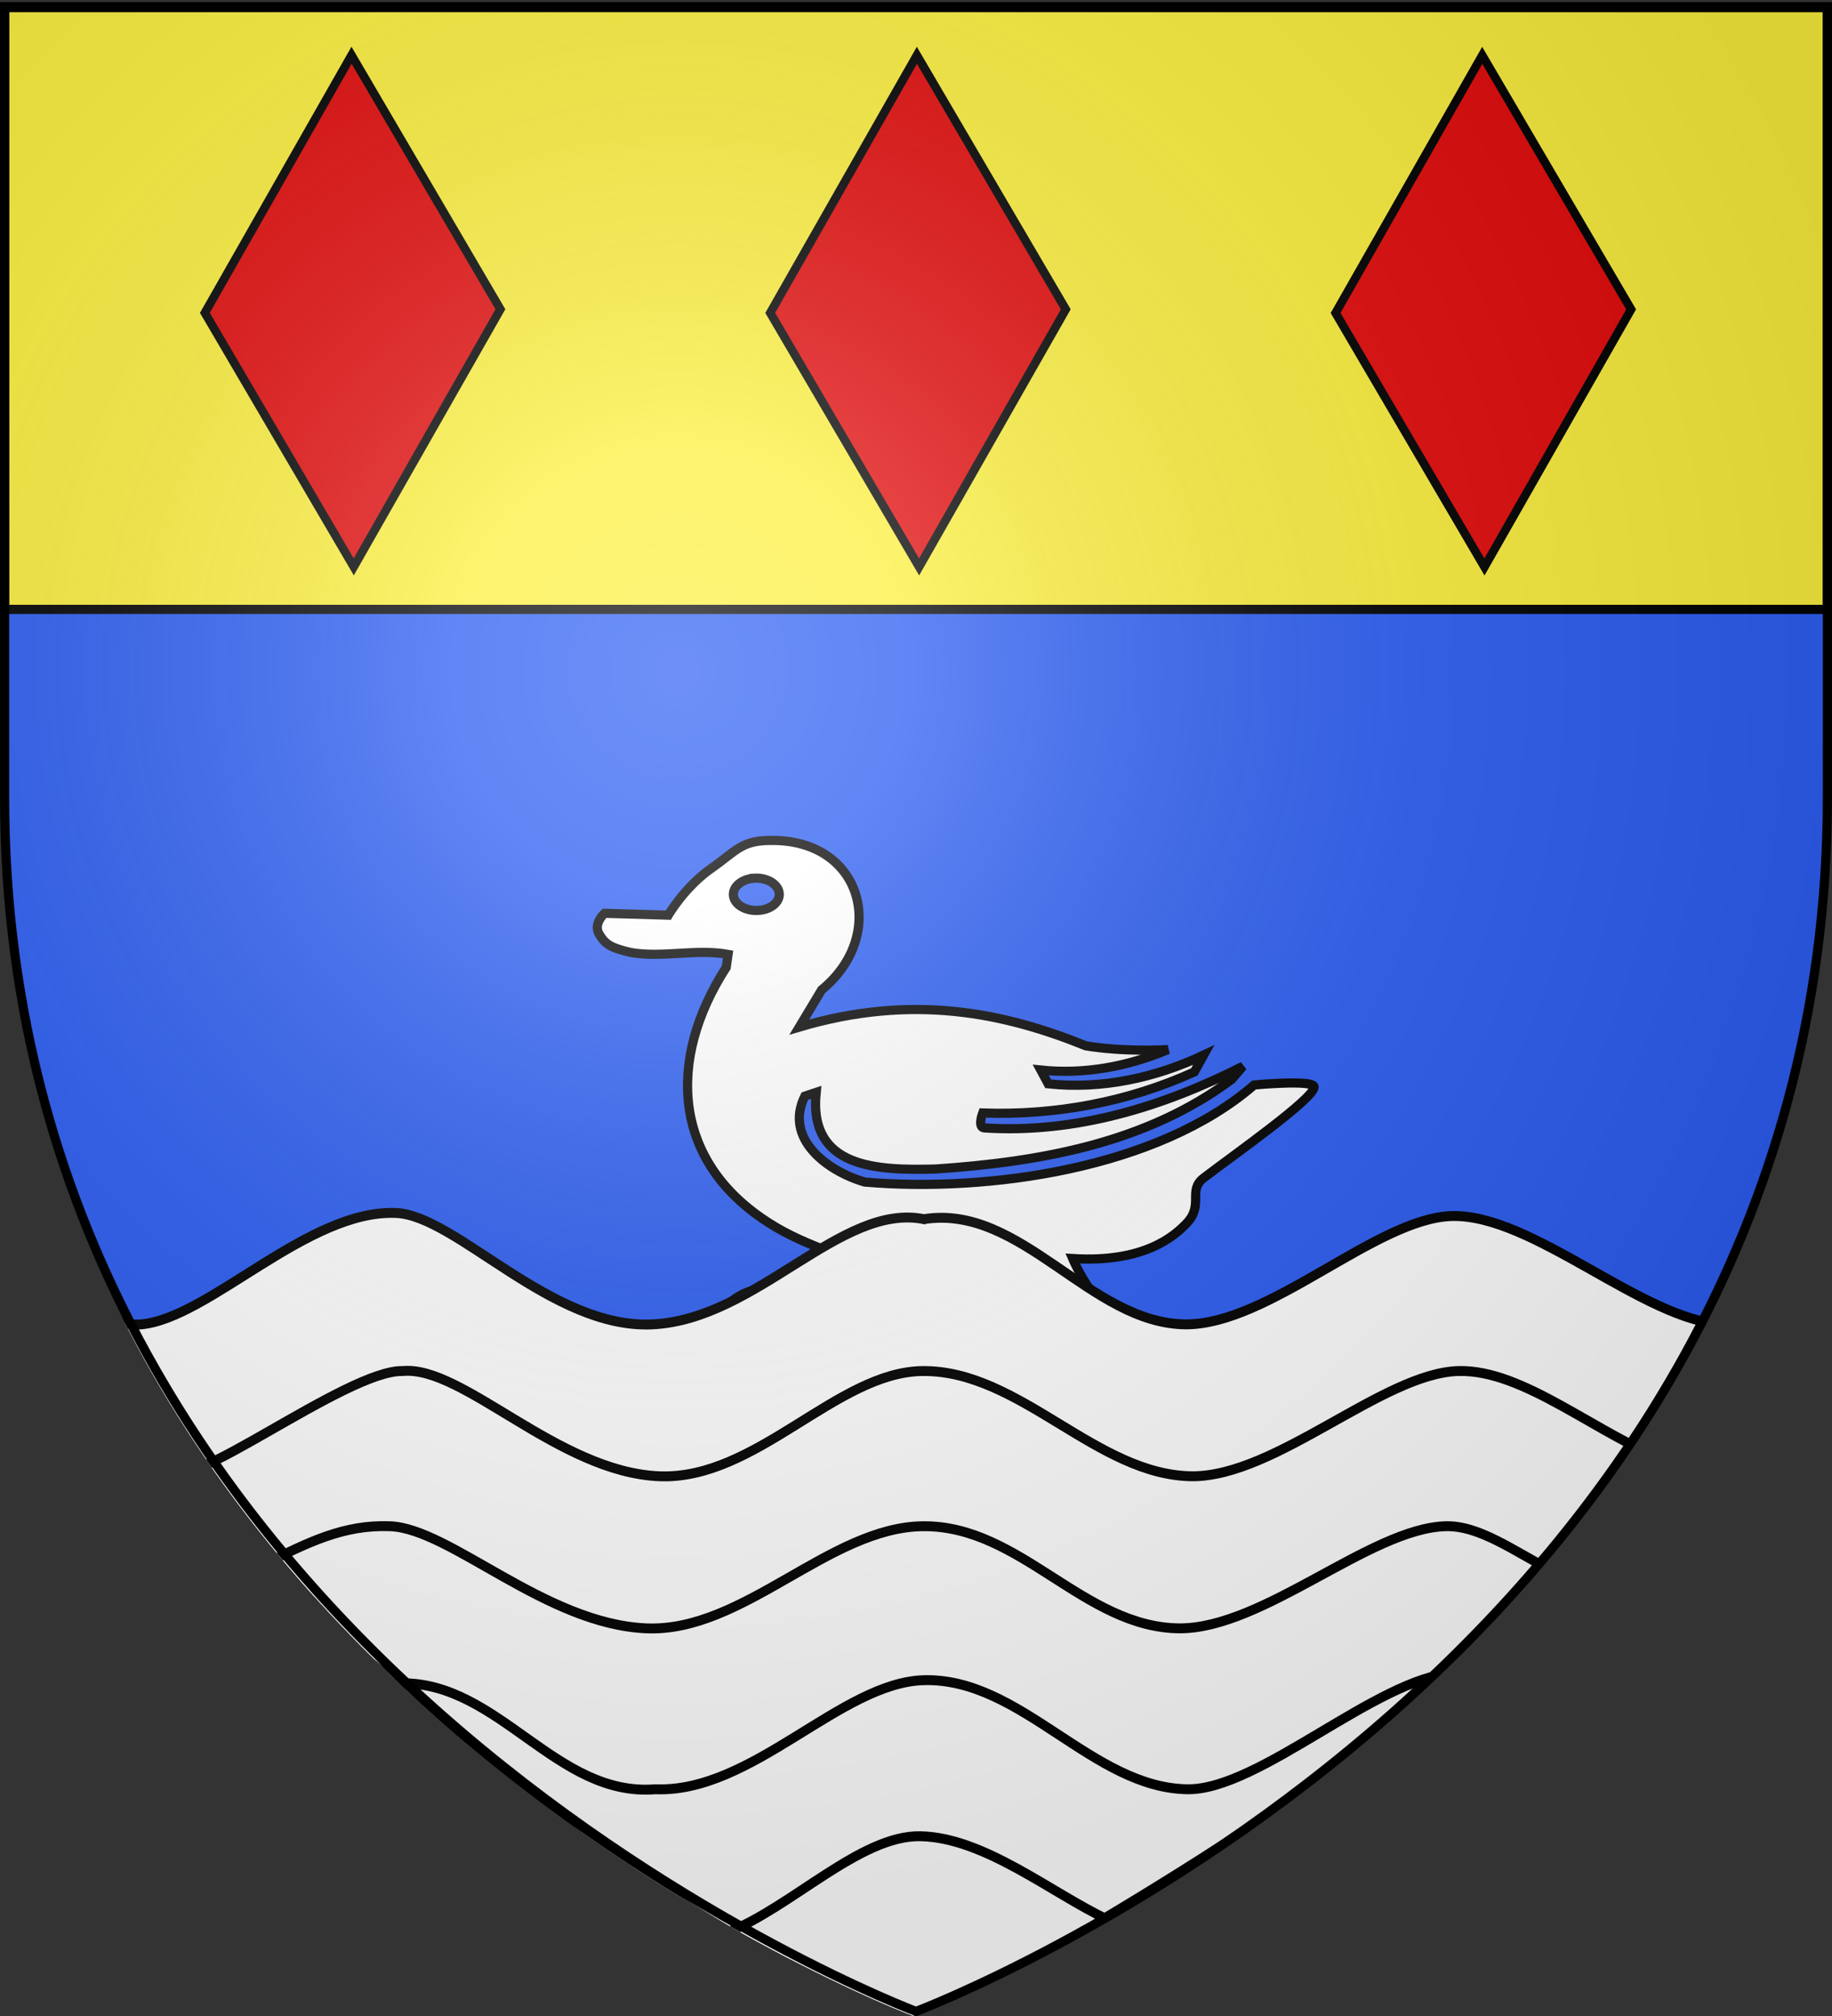
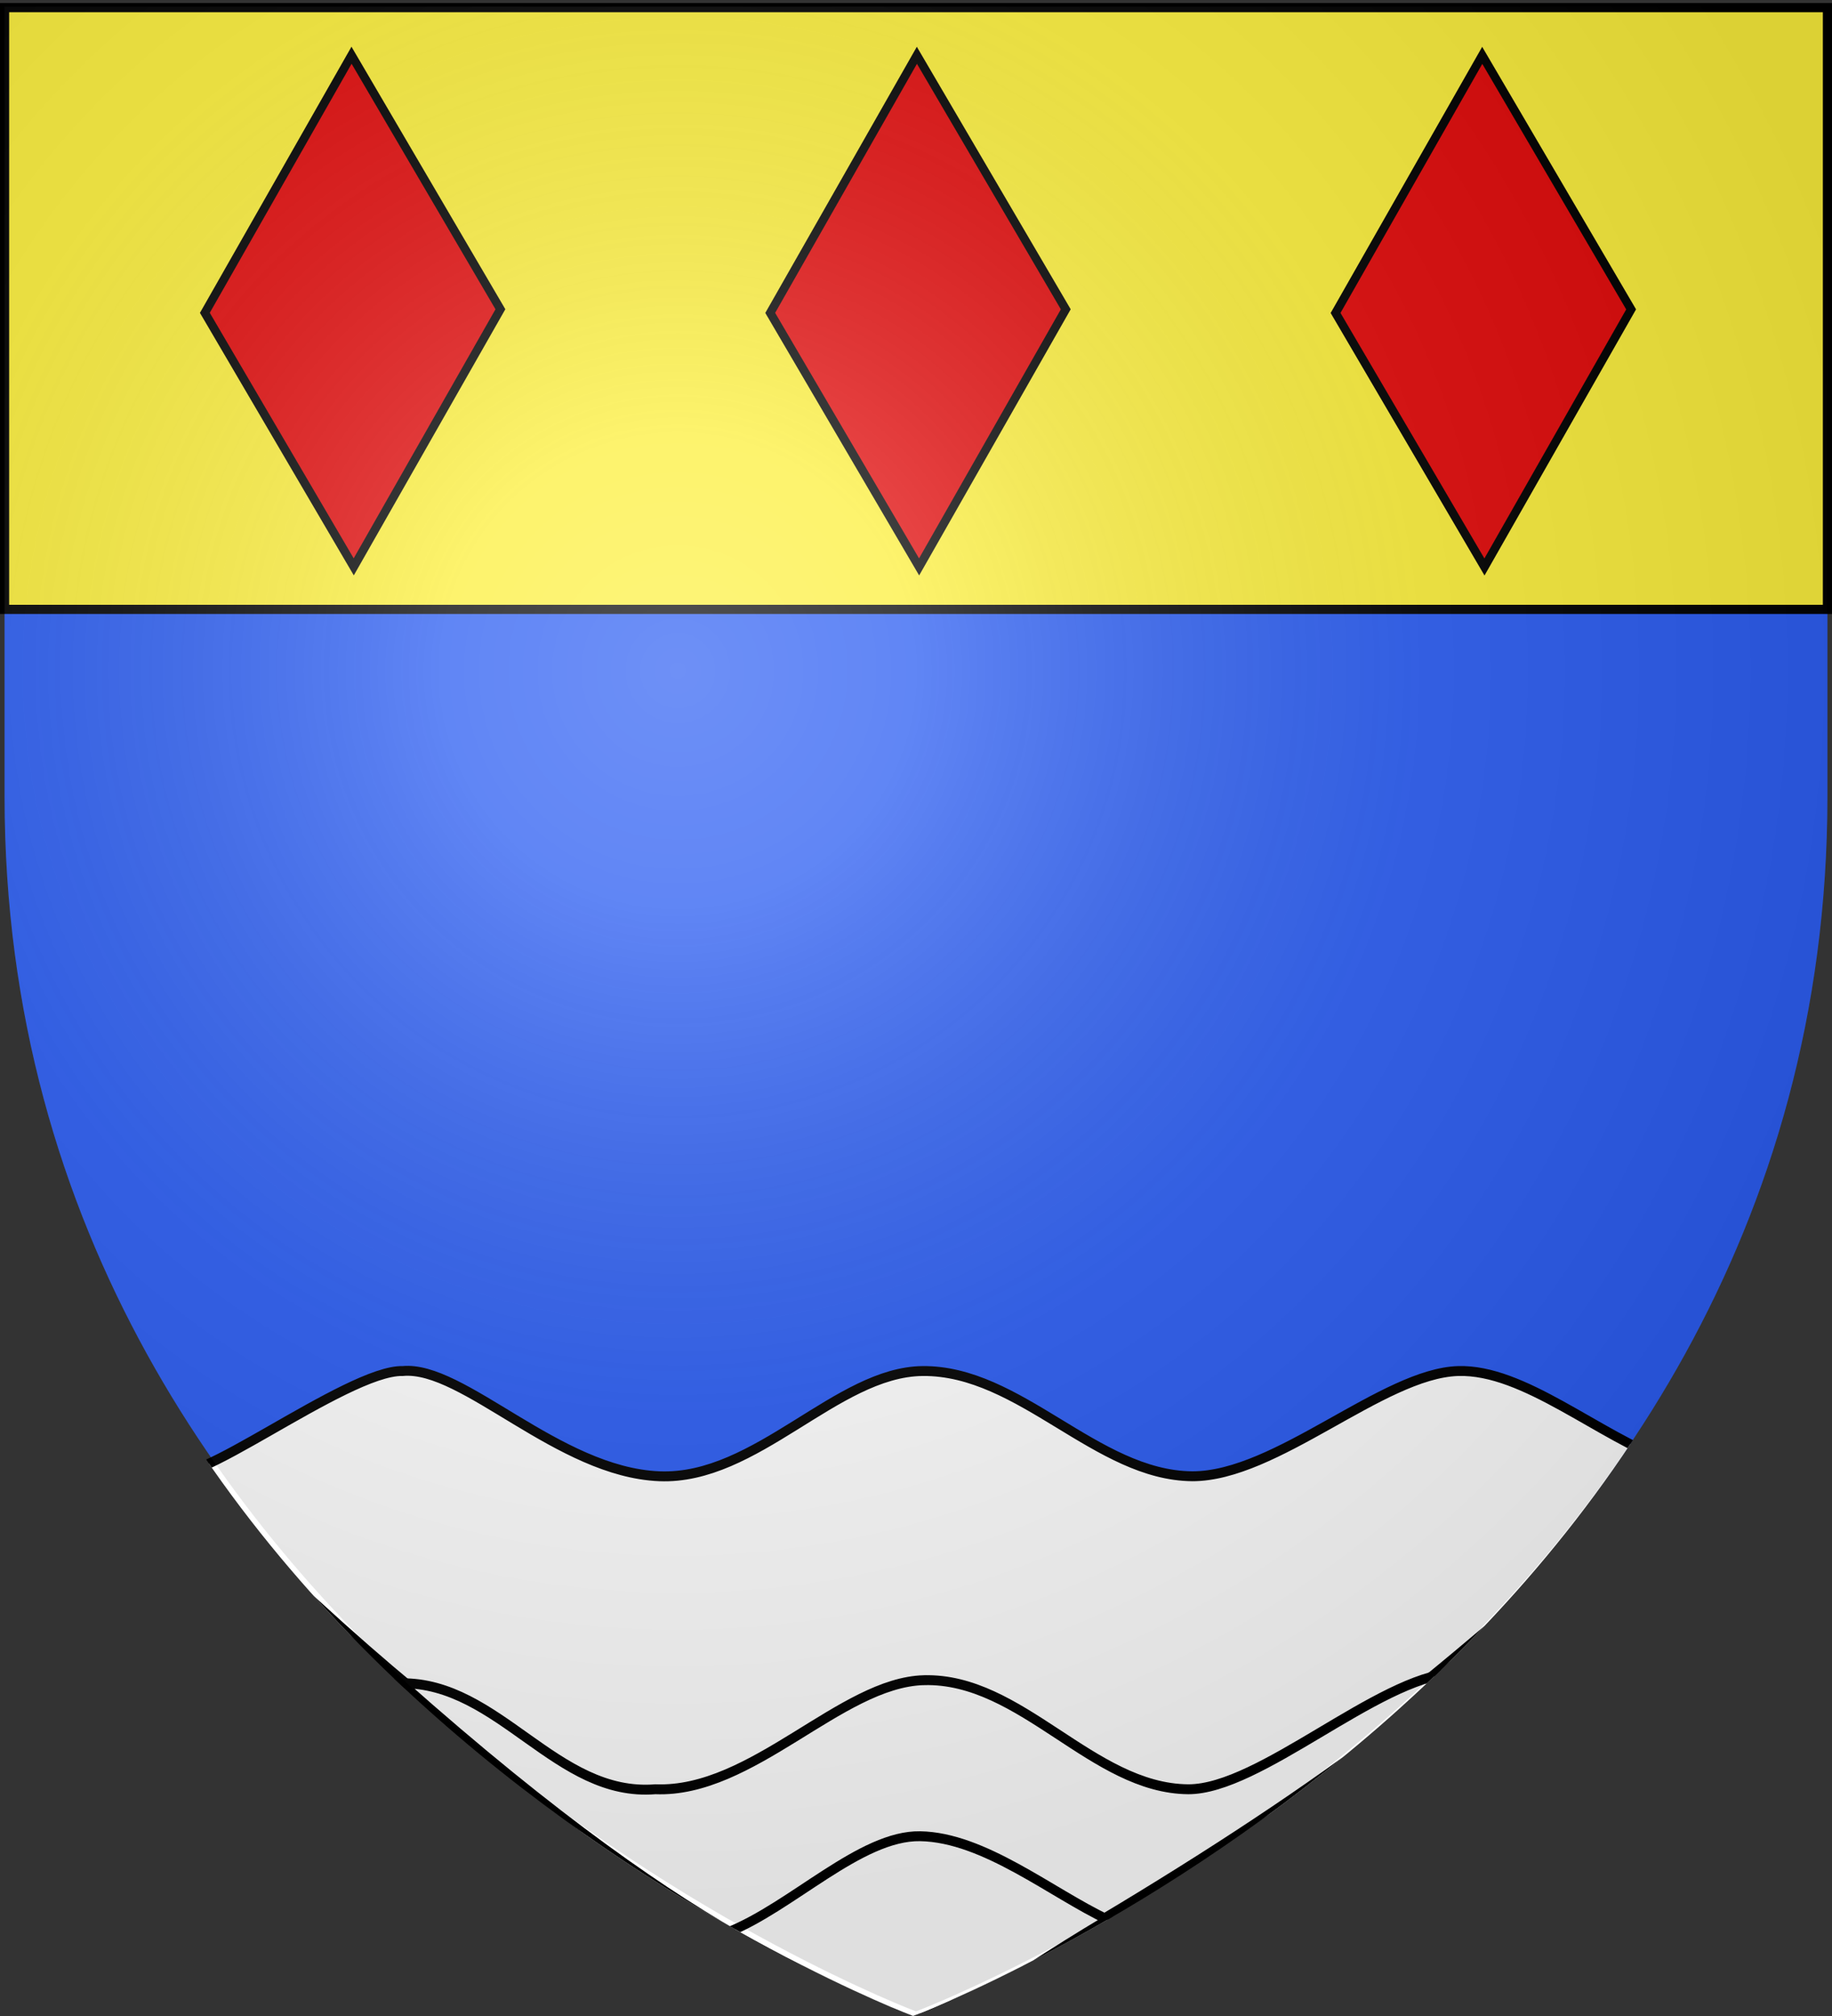
<svg xmlns="http://www.w3.org/2000/svg" xmlns:xlink="http://www.w3.org/1999/xlink" width="600" height="660" version="1.0">
  <rect width="100%" height="100%" fill="#333333" stroke="none" />
  <desc>Flag of Canton of Valais (Wallis)</desc>
  <defs>
    <radialGradient xlink:href="#a" id="h" cx="221.445" cy="226.331" r="300" fx="221.445" fy="226.331" gradientTransform="matrix(1.353 0 0 1.349 -77.63 -85.747)" gradientUnits="userSpaceOnUse" />
    <linearGradient id="a">
      <stop offset="0" style="stop-color:white;stop-opacity:.314" />
      <stop offset=".19" style="stop-color:white;stop-opacity:.251" />
      <stop offset=".6" style="stop-color:#6b6b6b;stop-opacity:.125" />
      <stop offset="1" style="stop-color:black;stop-opacity:.125" />
    </linearGradient>
    <clipPath id="g" clipPathUnits="userSpaceOnUse">
      <path d="M299.879 653.404s185.22-56.188 185.22-198.984V325.08h-370.44v129.34c0 142.796 185.22 198.984 185.22 198.984z" style="fill:none;stroke:#000;stroke-width:.557;stroke-opacity:1" />
    </clipPath>
  </defs>
  <g style="display:inline;opacity:1">
    <path d="M300 658.5s298.5-112.32 298.5-397.772V2.176H1.5v258.552C1.5 546.18 300 658.5 300 658.5" style="fill:#2b5df2;fill-opacity:1;fill-rule:evenodd;stroke:none" />
    <path d="M1.5 2.5h597v197H1.5z" style="fill:#fcef3c;stroke:#000;stroke-width:3;stroke-miterlimit:4;stroke-dasharray:none" />
    <g style="display:inline">
      <path d="M0 0h600v660H0z" style="fill:none;stroke:none" />
    </g>
-     <path d="M251.855 275.147c-9.134.14-10.735 3.441-18.926 9.17-8.737 6.11-14.063 15.298-14.063 15.298l-20.88-.618s-3.744 3.367-1.812 6.7c2.054 3.541 3.955 4.6 10.392 6.128 10.405 1.803 21.368-1.273 31.893.618l-.62 4.275c-19.418 30.082-17.816 63.489 14.111 83.713 12.262 7.944 30.653 12.828 30.653 12.828s-1.708 6.538-5.387 10.357-9.344 3.183-9.344 3.183c-14.446-6.764-22.039-6.974-31.225 1.71 0 0 9.6 2.098 11.346 5.512 2.374 4.643-4.795 3.025-10.583 9.36 9.244.083 11.315-5.529 12.776.76.93 4.004-1.287 11.877-1.287 11.877s6.9-8.703 13.491-12.828c6.591-4.124 6.894-3.658 12.872-3.658s11.012 3.658 11.012 3.658l-1.192-4.276.572-13.445c24.196-23.474 36.121-16.576 63.165 0 0 0 3.387 6.566-3.05 8.552-19.323-2.23-24.876-4.407-34.944 4.893 7.707 1.63 5.478.625 9.534 4.324 3.09 2.817.906 5.298-1.573 12.162 3.902-1.762 8.552-5.408 12.776-1.092 3.862 3.945 6.708 4.173 3.146 8.409 7.379-3.098 9.186-2.59 12.872-4.846 8.872-5.432 20.88-20.192 20.88-20.192s1.833-3.338-.62-6.699-5.062-2.01-9.2-6.746c-4.139-4.736-7.342-12.21-7.342-12.21 23.157 1.457 33.172-7.15 37.375-11.593 5.665-5.99.237-10.724 5.53-14.775 9.815-7.513 36.364-26.13 36.183-29.837-.12-2.441-19.641-.617-19.641-.617-31.743 27.515-87.337 35.226-127.522 31.784-12.287-3.572-26.52-14.18-19.641-28.126l3.718-1.235c-2.564 25.05 20.237 25.576 39.234 25.085 34.095-2.323 68.804-8.417 96.87-29.361l3.67-4.276c-26.253 13.293-54.888 22.094-84.617 20.192-2.453 0-.62-4.894-.62-4.894 23.846.828 47.55-3.574 69.315-13.445l3.05-5.511c-15.908 7.473-33.296 11.274-50.913 9.406l-2.431-4.513c14.279 1.506 28.482-1.141 41.665-6.699 0 0-14.212.903-26.934-1.235-26.676-10.8-56.656-17.146-93.819-6.129l7.342-12.21c21.47-17.507 13.655-48.338-15.303-48.888-.68-.02-1.345-.009-1.954 0zM247.04 287.5c.973-.06 1.968.012 2.955.237 3.95.903 6.145 3.918 4.863 6.7-1.281 2.777-5.54 4.27-9.487 3.372-3.949-.903-6.097-3.87-4.815-6.651.962-2.086 3.563-3.48 6.484-3.658z" style="display:inline;fill:#fff;fill-opacity:1;fill-rule:evenodd;stroke:#000;stroke-width:3;stroke-linecap:butt;stroke-linejoin:miter;stroke-miterlimit:4;stroke-dasharray:none;stroke-opacity:1" />
    <g clip-path="url(#g)" style="stroke:#000;stroke-width:1.671;stroke-miterlimit:4;stroke-dasharray:none;stroke-opacity:1" transform="matrix(1.612 0 0 1.999 -184.385 -646.166)">
      <g style="stroke:#000;stroke-width:1.671;stroke-miterlimit:4;stroke-dasharray:none;stroke-opacity:1">
        <g style="fill:#fff;fill-opacity:1;stroke:#000;stroke-width:3.376;stroke-miterlimit:4;stroke-dasharray:none;stroke-opacity:1">
          <g style="display:inline;fill:#fff;fill-opacity:1;stroke:#000;stroke-width:1.605;stroke-miterlimit:4;stroke-dasharray:none;stroke-opacity:1">
-             <path d="M299.192 529.083c-15.745-2.703-31.45 16.197-51.281 17.062-19.15.836-37.136-17.642-48.563-18.062-16.689-.613-35.273 17.027-48.219 18.062-10.905.873-21.454-15.834-36.896-20.093C190 616.228 297.2 662.21 297.2 662.21c23.147-10.929 114.74-59.345 179.56-131.061-11.652 4.981-19.145 15.229-26.256 14.996-15.073-.492-36.154-17.968-51.5-17.562-14.23.376-34.394 17.588-50.28 17.562-18.144-.12-31.08-19.562-49.532-17.062z" style="display:inline;fill:#fff;fill-opacity:1;fill-rule:evenodd;stroke:#000;stroke-width:1.605;stroke-linecap:butt;stroke-linejoin:miter;stroke-miterlimit:4;stroke-dasharray:none;stroke-opacity:1" transform="matrix(1.074 0 0 1.01 -19.238 -11.467)" />
            <path d="M298.93 553.713c-16.245.14-31.45 17.697-49.78 17.063-19.158-.663-37.168-18.01-48.563-17.063-10.508-.25-41.954 20.807-43.301 15.564 63.407 54.7 85.567 60.253 141.832 89.395 0 0 67.53-28.074 141.227-90.188-13.723-4.35-27.662-15.1-40.102-14.77-14.23.376-34.394 17.087-50.281 17.062-18.143-.122-32.579-17.22-51.031-17.063z" style="display:inline;fill:#fff;fill-opacity:1;fill-rule:evenodd;stroke:#000;stroke-width:1.605;stroke-linecap:butt;stroke-linejoin:miter;stroke-miterlimit:4;stroke-dasharray:none;stroke-opacity:1" transform="matrix(1.074 0 0 1.01 -19.238 -11.467)" />
-             <path d="M299.024 578.875c-17.732.145-33.95 17.197-52.28 16.562-19.158-.663-37.134-16.204-48.563-16.562-8.738-.274-15.379 2.545-24.25 6.375 51.836 42.817 125.28 73.51 125.28 73.51s53.376-21.938 119.423-72.364c-7.665-3.388-14.298-7.693-20.797-7.521-14.231.376-34.394 16.587-50.281 16.562-18.144-.121-30.066-16.714-48.532-16.562z" style="display:inline;fill:#fff;fill-opacity:1;fill-rule:evenodd;stroke:#000;stroke-width:1.605;stroke-linecap:butt;stroke-linejoin:miter;stroke-miterlimit:4;stroke-dasharray:none;stroke-opacity:1" transform="matrix(1.074 0 0 1.01 -19.238 -11.467)" />
            <path d="M299.173 603.84c-15.718.367-32.45 18.323-50.782 17.688-18.741 1.306-29.573-17.385-48.062-17.187 58.957 44.949 85.038 49.79 98.885 54.49 25.732-11.243 79.582-38.922 100.084-56.136-14.289.769-36.564 18.855-50.094 18.833-18.143-.12-31.55-18.118-50.031-17.687z" style="display:inline;fill:#fff;fill-opacity:1;fill-rule:evenodd;stroke:#000;stroke-width:1.605;stroke-linecap:butt;stroke-linejoin:miter;stroke-miterlimit:4;stroke-dasharray:none;stroke-opacity:1" transform="matrix(1.074 0 0 1.01 -19.238 -11.467)" />
            <path d="M298.485 629.143c-11.296-.17-24.313 11.493-36.506 15.62 7.389 6.364 33.53 15.802 36.078 18.53 0 0 13.485-9.156 35.928-20.619-10.654-4.307-23.378-13.349-35.5-13.531z" style="display:inline;fill:#fff;fill-opacity:1;fill-rule:evenodd;stroke:#000;stroke-width:1.605;stroke-linecap:butt;stroke-linejoin:miter;stroke-miterlimit:4;stroke-dasharray:none;stroke-opacity:1" transform="matrix(1.074 0 0 1.01 -19.238 -11.467)" />
          </g>
        </g>
      </g>
    </g>
    <path d="M311.356-288.374h96.364v97.044h-96.364zM125.736-104.058H222.1v97.044h-96.364zM496.977-472.689h96.364v97.044h-96.364z" style="fill:#e20909;stroke:#000;stroke-width:3.223;stroke-miterlimit:4;stroke-dasharray:none" transform="matrix(.506 .863 -.495 .869 0 0)" />
  </g>
  <path d="M300 658.5s298.5-112.32 298.5-397.772V2.176H1.5v258.552C1.5 546.18 300 658.5 300 658.5" style="opacity:1;fill:url(#h);fill-opacity:1;fill-rule:evenodd;stroke:none;stroke-width:1px;stroke-linecap:butt;stroke-linejoin:miter;stroke-opacity:1" />
-   <path d="M300 658.5S1.5 546.18 1.5 260.728V2.176h597v258.552C598.5 546.18 300 658.5 300 658.5z" style="opacity:1;fill:none;fill-opacity:1;fill-rule:evenodd;stroke:#000;stroke-width:3;stroke-linecap:butt;stroke-linejoin:miter;stroke-miterlimit:4;stroke-dasharray:none;stroke-opacity:1" />
</svg>